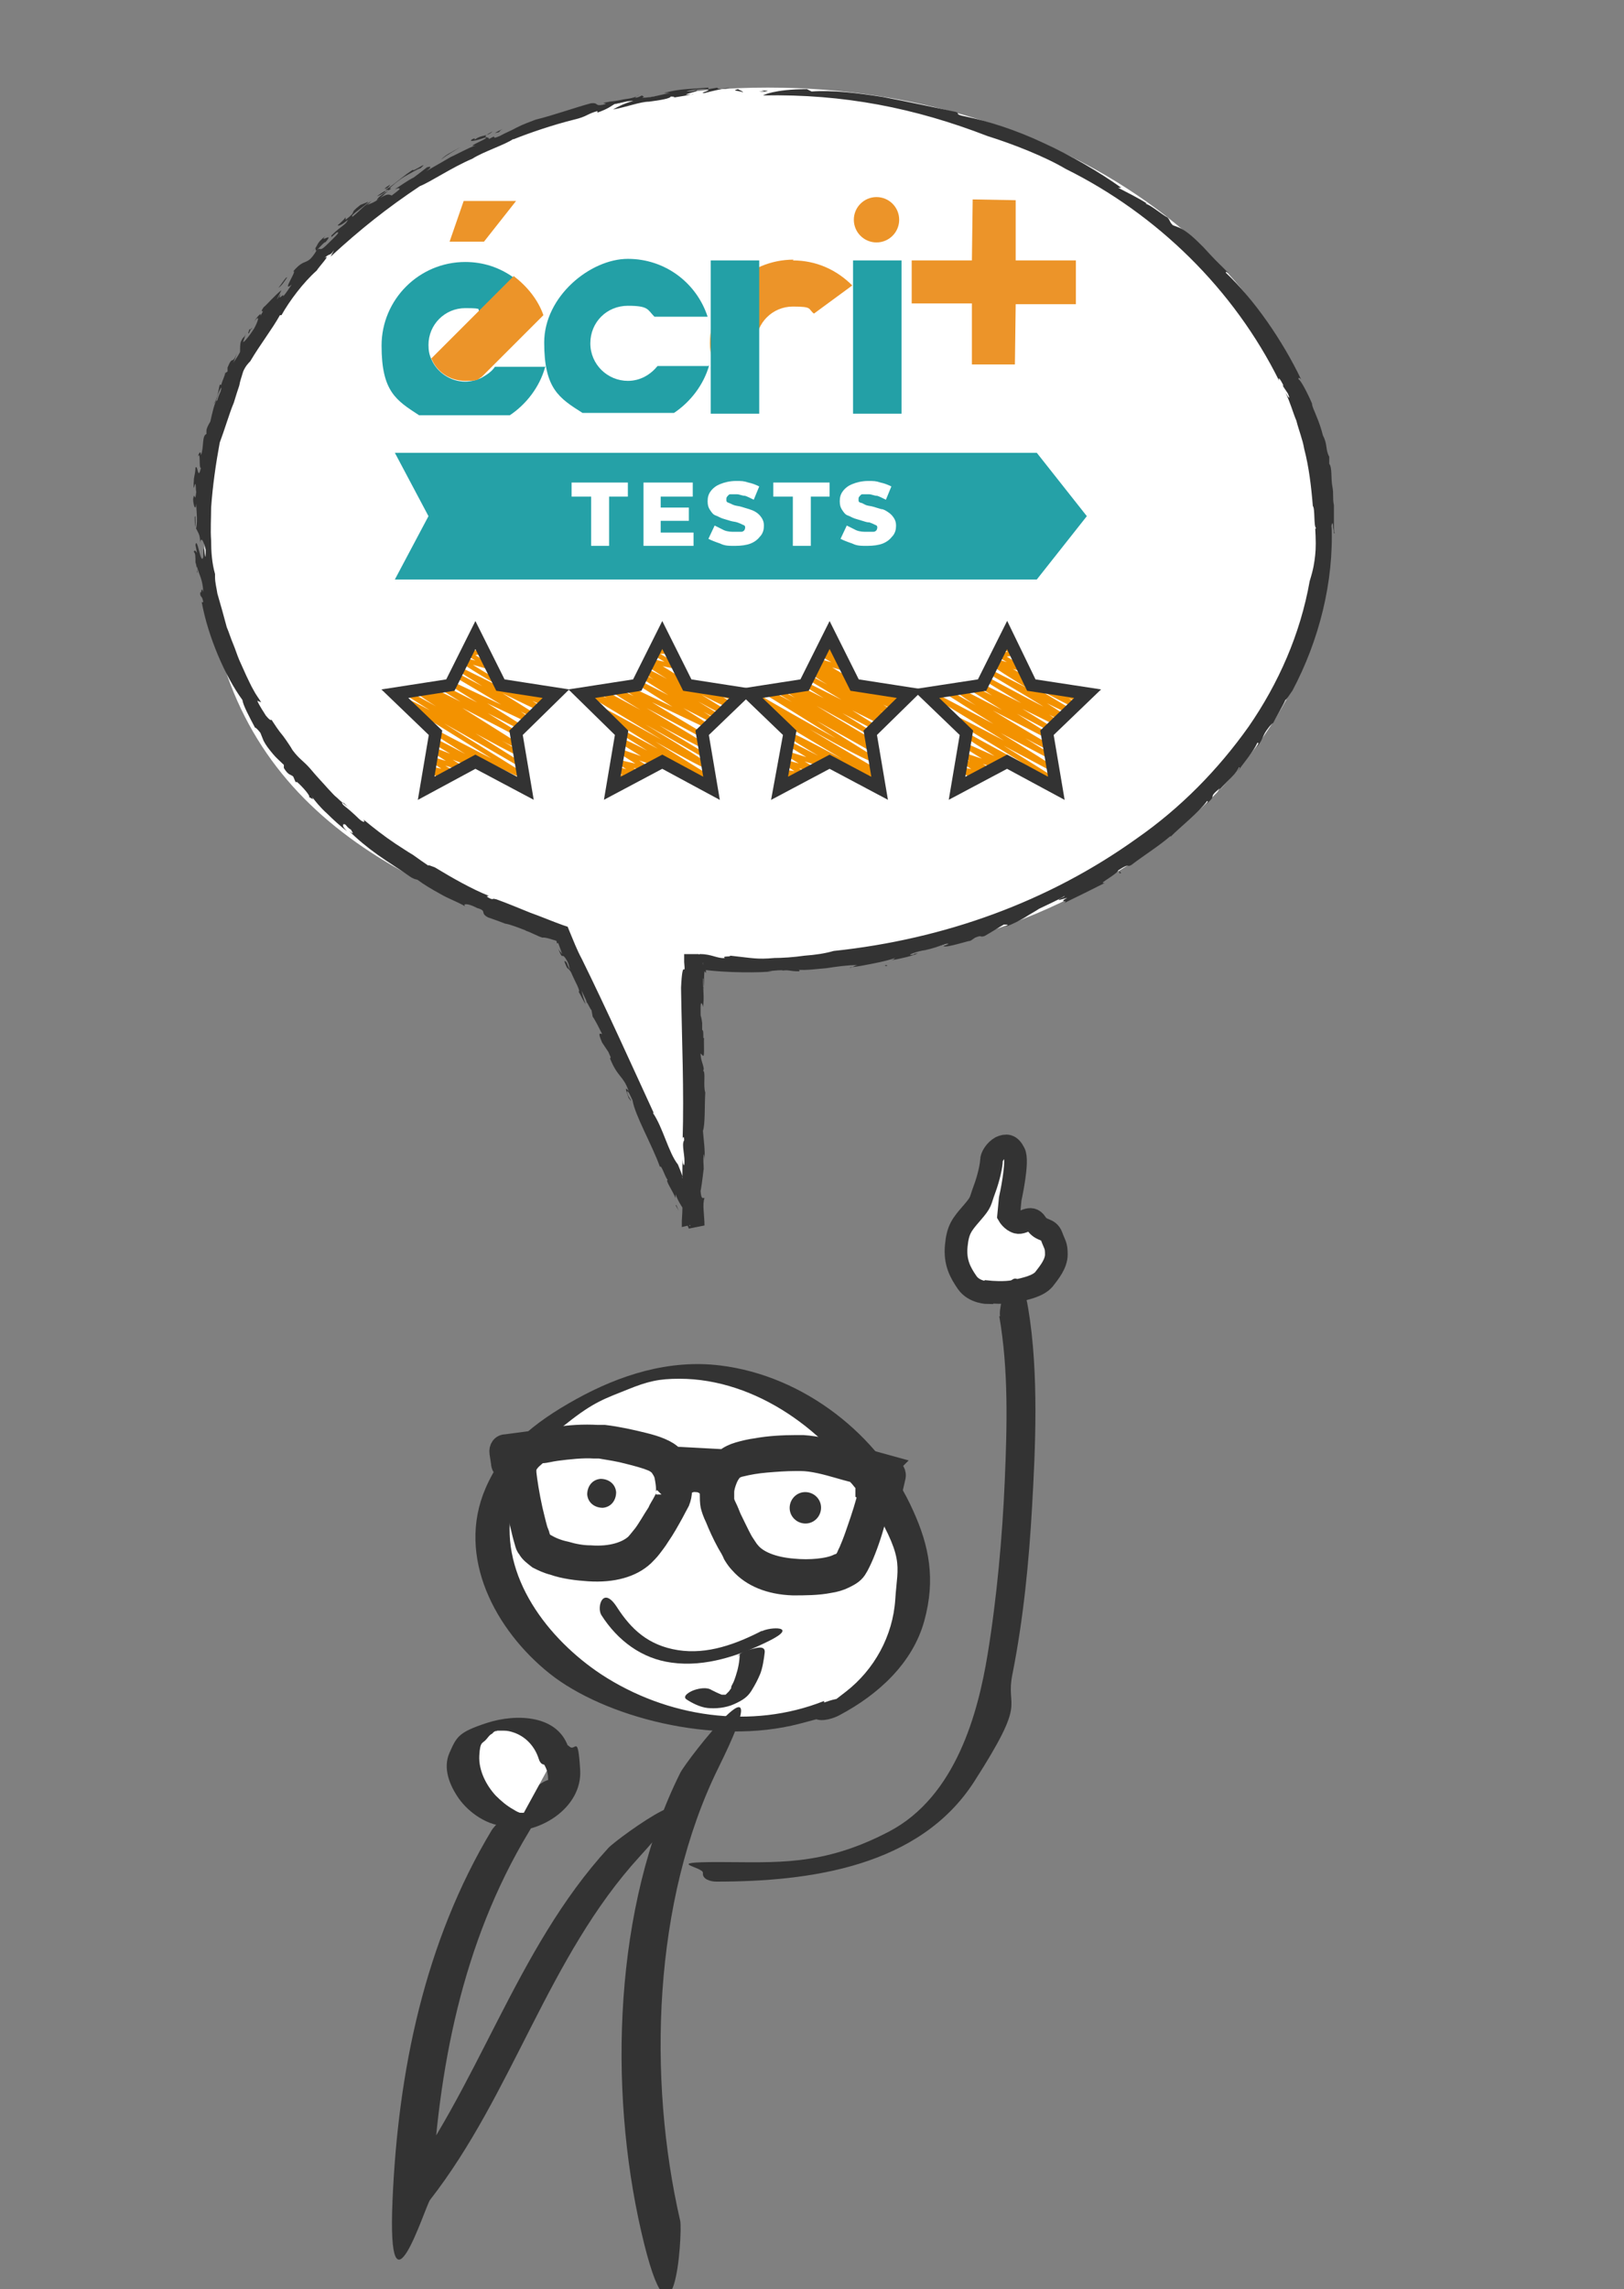
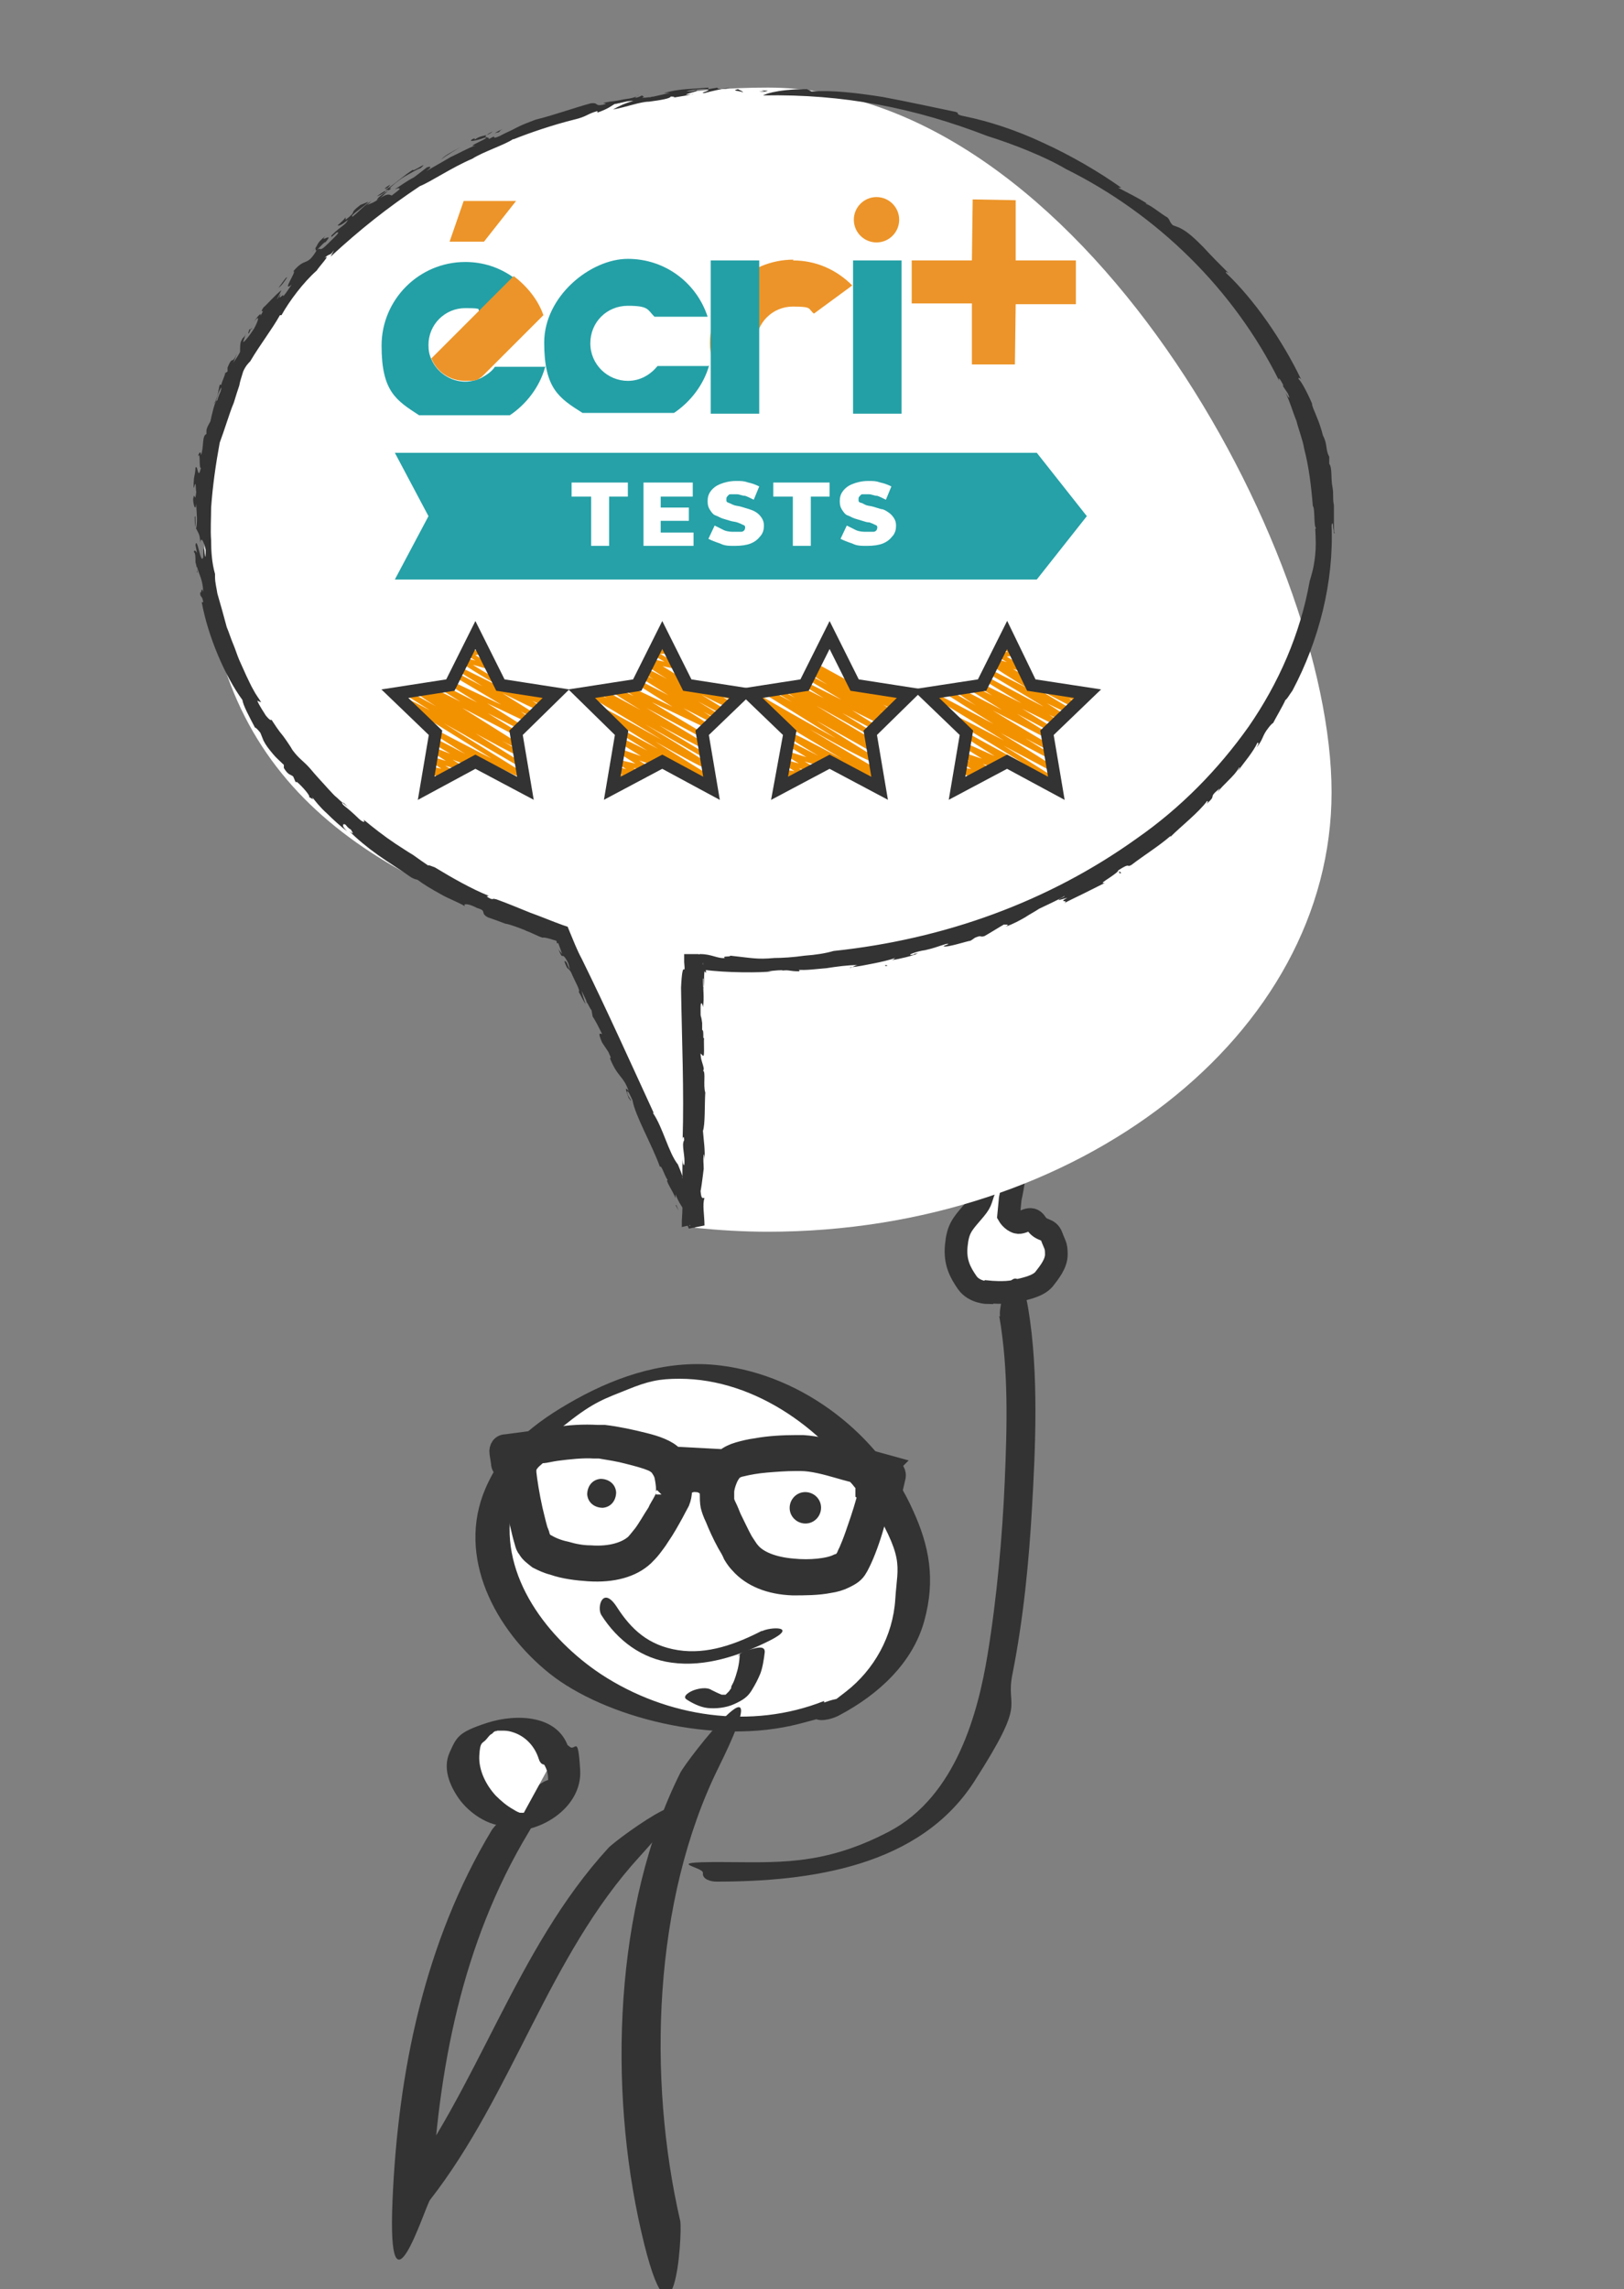
<svg xmlns="http://www.w3.org/2000/svg" id="Calque_1" version="1.1" viewBox="0 0 207.7 292.7">
  <rect x="0" y="0" width="207.7" height="292.7" fill="#808080" stroke="none" />
  <defs>
    <style>
      .st0, .st1 {
        fill: #333;
      }

      .st0, .st2, .st3, .st4 {
        stroke: #333;
      }

      .st0, .st3 {
        stroke-width: 2.2px;
      }

      .st5, .st3, .st4 {
        fill: #fff;
      }

      .st6, .st2, .st7 {
        fill: none;
      }

      .st8 {
        fill: #23a0a6;
      }

      .st2 {
        stroke-width: 1.6px;
      }

      .st9 {
        fill: #25a1a7;
      }

      .st10 {
        fill: #ec9429;
      }

      .st7 {
        stroke: #f39200;
        stroke-linecap: round;
        stroke-linejoin: round;
        stroke-width: .6px;
      }

      .st4 {
        stroke-width: 2.9px;
      }
    </style>
  </defs>
  <g>
    <path class="st5" d="M106.2,218.1c-31,12.5-64.4-26.5-25.7-41.4,23.8-8.8,52,28.1,25.6,42.2" />
    <path class="st1" d="M105.4,217.5c-9.3,3.7-20.1,2.1-28.5-3.4-6.8-4.5-13-12.5-11.5-21.1s3.6-8.2,7.1-11,5-3.2,7.7-4.3,4.1-1.4,6.7-1.4c9.8,0,19.1,6.8,24,15s3.9,8.5,3.6,13.2-2.7,9-6.3,11.8-2.2,1.6-3.4,2.2-1.4.9-.5,1.3,2.4-.1,3.1-.5c4.9-2.6,9.3-6.6,10.8-12s.6-9.7-1.4-14.1c-4.3-9.7-14-17.3-24.7-18.6-6.5-.8-12.8,1.2-18.4,4.3s-9.4,6.3-11.6,11.4c-3.8,8.8,1.3,18.2,8.2,23.7s21,9.3,32,6.4,3.2-.9,4.7-1.5,1.8-.7,1.3-1.4-2.3,0-2.9.2h0Z" />
  </g>
  <path class="st1" d="M97.5,208.5c-3.3,1.7-7,3.1-10.8,2.5s-6-2.7-7.8-5.5-2.6,0-2,1c2.1,3.3,5.2,5.6,9,6.1,4.3.6,8.7-.9,12.5-2.8s.1-1.8-1-1.2h0Z" />
  <g>
    <path class="st0" d="M114.1,187.3l-2.9-.8c-.1,0-.3,0-.4,0h-.3c0,0-1.1-.5-2.6-.9-1.5-.4-3.5-.9-5.2-1-.3,0-.6,0-.9,0-1.6,0-3.5.1-5.1.4-.8.1-1.6.3-2.3.5-.7.2-1.3.5-1.8.9,0,0,0,0,0,0-.1,0-.2,0-.3,0l-5.6-.3c-.1,0-.2,0-.4,0,0,0,0,0,0,0-.5-.5-1-.8-1.7-1.1-.7-.3-1.4-.5-2.2-.7-1.6-.4-3.4-.8-5.1-1-.3,0-.6,0-.9,0-1.7-.1-3.7,0-5.3.3-1.6.2-2.7.5-2.7.5h-.3c-.1,0-.3,0-.4,0l-3,.4c-.7,0-1.1.6-1,1.3l.2,1.3c0,.7.7,1.2,1.3,1.2,0,0,0,.2,0,.3,0,.3,0,.6.1,1,.1.7.3,1.6.4,2.5.4,1.8.8,3.8,1.2,5.1.1.4.2.7.4.9.3.6.9,1,1.4,1.4.6.3,1.2.6,2,.8,1.4.5,3.1.7,4.6.8,3.1.2,5.6-.5,7.2-2,.3-.3.7-.7,1-1.1.3-.4.7-.9,1-1.4.7-1,1.3-2.1,1.8-3,.3-.6.6-1.1.8-1.5.2-.5.3-1,.3-1.5,0,0,0-.2,0-.2h0c.4-.5,1-.8,1.7-.7.6,0,1.2.4,1.5.9,0,.1,0,.2,0,.4,0,.5,0,1.1.1,1.6.1.4.3,1,.6,1.6.4,1,.9,2.1,1.5,3.2.3.5.6,1,.8,1.5.3.5.6.9.9,1.2,1.5,1.7,3.9,2.7,6.9,2.8,1.5,0,3.2,0,4.7-.3.7-.1,1.4-.3,2-.6.6-.3,1.2-.6,1.6-1.2.2-.3.3-.5.5-.9.6-1.2,1.3-3.1,1.8-4.9.3-.9.5-1.7.7-2.4,0-.4.2-.7.2-1,0,0,0-.2,0-.3.6.1,1.3-.3,1.5-1l.3-1.3c.2-.7-.2-1.3-.8-1.5ZM85,191.1c0,.2-.2.5-.4.9-.2.4-.5.8-.7,1.3-.6.9-1.2,2-1.8,2.8-.4.5-.8,1-1,1.2-1,.9-2.9,1.6-5.6,1.4-1,0-2.1-.2-3.1-.5-1-.2-1.9-.6-2.4-.9-.4-.2-.6-.4-.6-.5,0,0-.1-.2-.2-.5,0-.2-.2-.5-.3-.9-.2-.7-.4-1.6-.6-2.4-.4-1.8-.7-3.7-.8-4.7,0-.3,0-.5,0-.5,0,0,0-.1.1-.3,0-.2.3-.4.4-.6.4-.4.8-.7,1-.9,0,0,0,0,0,0,0,0,0,0,0,0,0,0,0,0,0,0,0,0,.2,0,.3,0,.5,0,1.1-.2,1.9-.3,1.5-.2,3.4-.4,4.8-.3,0,0,0,0,0,0,.3,0,.5,0,.7,0,1.2.2,2.5.4,3.6.7,1.2.3,2.3.6,3,.9.5.2.8.5.9.6.2.3.5.7.6,1.2.1.5.2,1.1.2,1.6,0,.4,0,.7-.2.9ZM110.8,191c-.2,1-.8,2.9-1.4,4.6-.3.9-.6,1.7-.9,2.4-.1.3-.3.6-.4.9-.1.2-.2.4-.3.5,0,0-.3.3-.7.4-.6.3-1.5.5-2.5.6-1,.1-2.1.1-3.1,0-2.6-.2-4.5-1-5.4-2.1-.2-.2-.5-.7-.9-1.3-.5-.9-1-2-1.5-3-.2-.5-.4-1-.6-1.4-.2-.4-.3-.7-.3-.9,0-.2,0-.5,0-.9,0-.5.2-1.1.4-1.6.2-.5.5-.9.7-1.1,0,0,.4-.3,1-.4.8-.2,1.9-.4,3.1-.5,1.2-.1,2.5-.2,3.7-.2.2,0,.5,0,.7,0,0,0,0,0,0,0,1.5,0,3.3.5,4.7.9.7.2,1.4.4,1.8.5.1,0,.2,0,.3,0h0s0,0,0,0c0,0,0,0,0,0,0,0,0,0,0,0,.2.2.6.6.9,1,.2.2.3.4.4.6,0,.2,0,.3,0,.3,0,0,0,.2,0,.5Z" />
-     <path class="st3" d="M113.9,188.8c0,.3-.5.6-1.2.6-.6,0-1.1-.4-1.1-.7,0-.3.5-.6,1.2-.6.6,0,1.1.4,1.1.7Z" />
    <path class="st3" d="M67.1,185.9c0,.3-.6.6-1.2.6-.6,0-1.1-.3-1.1-.7,0-.3.5-.6,1.2-.6.6,0,1.1.3,1.1.7Z" />
  </g>
  <path class="st1" d="M78.8,190.8c0,1-.6,1.9-1.7,2-1,0-1.9-.6-2-1.7,0-1,.6-1.9,1.7-2,1,0,1.9.6,2,1.7Z" />
  <path class="st1" d="M105,192.6c.1,1.1-.7,2.1-1.8,2.2-1.1.1-2.1-.7-2.2-1.8-.1-1.1.7-2.1,1.8-2.2,1.1-.1,2.1.7,2.2,1.8Z" />
  <path class="st1" d="M94.6,211.5c0,.9-.2,1.9-.5,2.8s-.3.8-.5,1.2,0,.2-.1.3c.1-.2,0,0,0,.1-.1.1-.2.3-.3.4s-.1.1-.2.2c-.2.2.1-.1,0,0s-.1.1-.2.2c-.2.1.4-.2,0,0s.3-.1,0,0c-.4.2.4-.1.1,0s.4,0,.1,0,.3,0,.1,0-.4,0,0,0c0,0-.2,0-.3,0,0,0-.1,0-.2,0-.1,0-.1,0,0,0,0,0-.3,0-.3,0-.5-.2-.9-.4-1.3-.6-.6-.4-1.6-.2-2.2,0s-1.6.8-1,1.2,1.7,1,2.7,1.1,2.3,0,3.4-.5,1.7-.9,2.2-1.7.8-1.4,1.1-2.1.5-1.9.6-2.8-1-.6-1.4-.5-.9.2-1.3.4-.7.4-.7.6h0Z" />
  <path class="st1" d="M87,226.7c-8.5,17-9.2,40.3-5,58.6s5.3.3,5-1.3c-4.2-18.2-3.5-41,4.9-58s-4.2-.8-4.9.7h0Z" />
  <path class="st4" d="M126.4,165.3s-1.8,0-2.7-1.3c-.9-1.3-1.6-2.6-1.4-4.7.2-2.1.7-2.7,2-4.2,1.3-1.5,1-1.4,1.6-3,.6-1.6.9-3.2.9-3.7,0-.5.5-1.3,1.2-1.7.7-.3,1.2-.3,1.7.7.6,1-.5,5.9-.5,5.9l-.2,2.1s.4.7,1.1.9c.8.2,1.7-1,2.4.1.7,1.1,1.6.6,2,1.7.4,1.1.6,1.1.6,2.3,0,1.2-.9,2.3-1.6,3.2-.8.9-2.4,1.2-3.7,1.5-1.3.3-3.3.1-3.3.1Z" />
  <path class="st1" d="M62.9,234c-8.6,14.3-12,30.9-12.7,47.4s4.1.9,4.8-.1c10.6-13.6,15.1-31.1,26.8-43.9s-2.8-2.4-4-1.1c-12,13.1-16.6,30.8-27.4,44.7h4.8c.8-16.4,3.9-32.6,12.4-46.7s-3.7-1.8-4.7-.3h0Z" />
  <path class="st1" d="M127.8,168.3c1.2,6.9,1,14.1.7,21.1s-1,14.9-2.2,22.2-4,18.1-12.6,22.6-14.5,3.9-21.8,3.9-1.9.6-2,1.4,1,1.1,1.7,1.1c12,0,26-1.9,33-12.8s3.9-9,4.9-13.8c1.4-7.1,2.1-14.3,2.5-21.4s.9-17-.5-25.3-3.9-.7-3.6,1h0Z" />
  <g>
    <path class="st5" d="M66.5,232.7c-3.6.2-8.2-5-7-8.6,1.8-5,10.2-5,11.6.2" />
    <path class="st1" d="M67.8,232c0,0-.6,0-.4,0-.2,0-.4,0-.6-.1-.4-.1-.8-.3-1.1-.5-.9-.5-1.6-1.1-2.3-1.8-1.2-1.3-2.2-3.2-2.1-5.1s.4-1.5.9-2.1.4-.5.7-.7.1-.1.2-.2c.2-.1-.3.2,0,0s.6-.3.2-.1c0,0,.2-.1.3-.1,0,0-.4.2-.1,0,.5-.2-.4.1.1,0s-.2,0-.2,0c0,0,.3,0,.3,0,0,0-.5,0-.1,0s.2,0,.3,0c-.5,0,.2,0,.3,0s.2,0,.2,0c-.3,0,0,0,.1,0,.4,0,.8.1,1.1.2,1.6.5,2.8,1.8,3.3,3.4s1.8.1,2.1,0,2-.5,1.8-1.1c-1.2-4.6-6.8-4.7-10.5-3.5s-3.9,1.8-4.8,3.8,0,4.2,1.2,5.9,3.7,3.6,6.3,3.5,2-.2,2.8-.7.5-.3.5-.5-.5-.2-.7-.2h0Z" />
  </g>
  <path class="st1" d="M69,224.9c.7.7,1.1,1.5,1.1,2.6,0-.2,0,.1,0,.2,0,.1,0,.2,0,.3,0,.2,0,.5-.2.7s-.2.5-.3.7c.1-.3,0,.1,0,.2,0,.1-.1.2-.2.3-.1.2-.3.4-.5.6s-.3.3,0,0c-.1.1-.2.2-.3.3s-.6.4-.6.5c.2-.2.2-.2,0,0h0c-.1.1-.2.2-.4.3,0,0-.1,0-.2.1.3-.1.3-.2.2-.1-.1,0-.2.1-.3.2-.5.2.3,0,0,0s-.2,0-.3,0c-.5.1.4,0,0,0s-.2,0-.3,0c-.3,0,.5,0,0,0s-.3,0-.4,0c-.8,0-2.1.3-2.6,1.1s.4,1.1,1.1,1.2c4.3.4,9.7-3,9.4-7.8s-.6-2.2-1.4-3-4.7.4-3.6,1.5h0Z" />
  <g>
-     <path class="st5" d="M98.2,11.2c-39.8,0-72.1,25.2-72.1,56.2s18.9,44.1,45.7,52.3l17.1,37.3v-33.9c3,.3,6.1.5,9.3.5,39.8,0,72.1-25.2,72.1-56.2S138,11.2,98.2,11.2Z" />
+     <path class="st5" d="M98.2,11.2c-39.8,0-72.1,25.2-72.1,56.2s18.9,44.1,45.7,52.3l17.1,37.3c3,.3,6.1.5,9.3.5,39.8,0,72.1-25.2,72.1-56.2S138,11.2,98.2,11.2Z" />
    <g>
      <path class="st1" d="M97.1,11.7c1.7,0-.9-.2,1.1-.1-.2.1-.6.2-1.1.1Z" />
      <path class="st1" d="M103.8,11.7c2.7-.2,5.9.2,9.1.7,3.2.6,6.4,1.3,9.3,1.9.7.2-.3.3,1.3.6,2.9.6,6.4,1.7,10,3.4,3.5,1.6,7.1,3.7,9.9,5.7h-.4c1.1.6,2.6,1.3,3.8,2.1,0,0-.4-.2-.2,0,.4,0,2.1,1.4,2.7,1.7.4.4.2.5.7,1l.8.3c1.1.5,2.1,1.5,3.1,2.5,1,1.1,2.1,2.2,3.2,3.3-.1,0-.4-.3-.3,0,3.6,3.4,7.2,8.6,9.6,13.6-.2-.2-.4-.3-.3,0,.3.2,1.1,1.7,1.7,3.1,0,.4.3.9.6,1.7.3.7.6,1.6.8,2.4h0c.6,1.1.3,1.8.8,2.7,0,.3,0,.6,0,.9.4.5.2,1.9.4,2.9h0c.2,1,0,1.5.2,2.4h0c0,1.2,0,2.1,0,2.6,0,.6,0,.9.1.9-.1.4-.1-.2-.2-.6,0-.5-.1-.9-.2-.3.3,7.2-1.6,14.7-5,21.1-.5.7-.7,1.1-.9,1.2-.3.7-1.3,2.4-1.6,3,.1-.2-.4.3-.6.6-.8,1-.6,1.4-1.5,2.5.3-.5.3-.7.1-.6-.5,1.1-1.6,2.4-2.5,3.6.1-.2.3-.5.2-.5-.4.7-.9,1.2-1.4,1.7-.5.5-1,1-1.4,1.5l.3-.5c-1.7,1.4-.2.7-1.7,2,.3-.4.1-.3.1-.4-1.1,1.5-3.4,3.3-4.7,4.6,0,0,0-.1,0-.1-1.5,1.3-3.3,2.4-5,3.7-.7.4,0-.4-1.7.7.1.1-.6.6-1.2,1-.6.4-1.1.7-.5.6-.8.4-1.8.9-2.8,1.4-1,.5-1.9.9-2.4,1.2.7-.5-.9,0,.4-.7-.4.1-.7.2-1.1.3,0-.2,1-.5.7-.5-.6.4-2.6,1.3-3.2,1.6-.6.4-1.2.7-1.8,1.1-.7.4-1.4.8-2.5,1.2.9-.5-.7-.1,0-.4-.9.5-1.8,1.1-2.7,1.6-.7.2-.2-.2-1.2.2,0,0-.4.3-.6.4-.3,0-3,.9-3.4.7-.3,0,1.2-.4.3-.3-1.3.4-1.4.5-2.7.8h0c-.9.1-2.6.7-1.6.6.6-.1-.3-.1.7-.2-.6.3-2.2.7-3.5.9.5-.1.4-.2.6-.3-.9.3-1.8.5-2.8.7-1,.2-2,.4-3,.5,0,.2.7-.3,1-.3-1.3,0-2.7.2-4,.4-1.3.1-2.6.3-3.7.2.4,0,.2.2.2.2-1.3,0-1.2-.2-2.1-.1,0-.1-1,0-1.9.1-.4,0-.2,0,.5,0-1.2.2-6,.2-8.7-.2,0,0-.4,0-1,.1l1.2-1c0,.5.1,1,.1,1.3l-.2-.2c-.1.6,0,2.1-.2,2.2.2,1,0-2.2,0-3.3l-.8.7c.4,0,.5,0,0,0,0,0,0,0,0,0l.8-.8c-.1.5.3,2.5,0,2.1,0,1.3.2,2.5,0,3.7,0-.3-.3-1-.3,0,0,1.8,0,.5.2,2v.9c.3,0,0,1.6.3.9-.2.2.1,2.6-.2,2.4l-.3-.3c0,.8.3,1.3.4,1.9,0,.1,0,.3-.1.3.4.1,0,1.9.3,2.8-.1,1.6,0,4.1-.3,4.9.1,1.3.3,2.4.2,3.8,0-.3,0-.7-.1-.8-.1.9,0,1.1,0,1.9,0-.2-.2,1.8-.4,2.8.1,1.2.3.8.5.9-.3.8,0,2.2,0,3.5l-2,.4c-.2-.5-.4-.9-.5-1.3.2.4.9,1.6.6.6-.1-1.2-1.2-2-1.8-3.7v.5c-.3-.8-1.4-2.4-1-2.3-.4-.5-.8-2-1-1.7-1-2.8-3.2-6.6-3.5-8.5-.2-.4-.6-1.4-.7-1.1.1.7.5.9.5,1.2-.2-.3-.3-.4-.3-.4-.3-.9-.6-1.6,0-.9-.7-2-1.4-1.7-2.4-4.2.2,0,.1-.1-.2-.8l-.8-1.2c-.7-1.6-.1-1,0-1.1-.4-.8-.9-1.8-1.2-2.2l-.2-1.1c.2.8-.4-.6-.7-1l.2.4c0-.2-.5-1.1-.7-1.6,0,.2.3,1.2.5,1.7-.3-.4-.6-1.1-.9-1.6.3,0-.5-1.4-.8-2.1-.3-.8-.6-.8-.7-1,0,0-.6-1.2-.1-.7.2.2.2.6.5,1-.2-.5,0-.6-.6-1.5-.5-.7-.3.4-.9-1.2.2.4.3.4.5.7l-.5-1.4h-.2c0-.2,0,0,0-.2,0,0-.2-.3-.3-.5l.6.5c-.7-.2-1.8-.6-2.1-.5-.7-.2-1.5-.7-2.2-.9h.1c-.8-.3-2-.8-2.7-.9h0c-.5-.2-1.6-.6-2.2-.8-1.1-.6,0-.8-1.4-1.2-1.1-.6-1.9-.6-1.5-.2-1-.6-2.2-1-3.2-1.6-1.1-.6-2.1-1.2-2.9-1.8-.3-.1-.2,0-.8-.3-1.4-1-2.9-1.9-4.3-2.9-1.4-1-2.6-2-3.6-3,.8.6.2-.1.2-.2-.7-.4-.6-.8-1-.7,0,.2-.2.2.5.9-.8-.6-1.8-1.5-2.6-2.3-.9-.8-1.5-1.6-1.9-2.1.3.5,0,.2-.4,0,.3,0-.7-1.2-1.5-1.9h-.2s-.3-.7-.3-.7c-.3-.3-.6-.1-1.2-1.1,0,0,0-.2,0-.4-.4-.4-1-.9-1.4-1.4-.5-.6-.9-1.1-1.2-1.7l-.4-1c-.3-.4-1-1.1-.5-.3-1-1.9-1.7-3.2-1.8-3.9-2.2-3-4.4-8.1-5.2-12.5h.2c-.2-1.1-.4-.4-.4-1.3.2.4.1-.9.4,0-.1-1.7-.5-2.1-.8-3.2-.2-.1.2.9,0,.7,0,0,0-.7-.2-1.3,0-.6,0-1.2-.2-1.3,0-.4.3-.1.4.1l-.2-1c.2-1.3.7,2.8,1,1.5v-.9c.1-.9.3,2.4.3,0-.2-1-.6-1.8-.7-.9,0-1.1-.3-1.3-.4-1.6-.2-.3-.3-.6-.3-1.7.2-.6,0,1.8.2,1.4.2-1.1,0-2.2,0-3.1-.1,1.1-.4.1-.4-.6.2-1.2.2.8.4-.9-.1-.3,0-1.8-.3-.5-.1-.3,0-.8,0-1.2.1-.5.2-1,.2-1.4.3-.5.3,1.8.7,0-.3.3,0-2.3-.4-1.4.2-.7.4-.7.4-.2.4-1,.1-2.5.7-2.7v-.4c0-.3.2-.7.5-1.2.2-.9.6-2.8.9-2.7,0-.1.2-.7.4-1.1.1-.4.2-.7,0-.4-.6,1.1-.3,1.4-.9,2,.6-.8.6-1.8.8-2.5h.2c.1-.5.6-1.4.5-1.7,0,.3,0,.2.3,0,0-.2,0-.3,0-.5.7-1.7.5-.2,1.2-1.8l-.5,1.3c.1-.3.5-.7.9-1.5,0-.4,0-1,.1-1.3.4-.9.4-.3.7-1.2l-.4,1.2c0,.2.7-.6,1.4-1.7.4-.7.9-2,0-.9.4-.6,1-1.3.8-.7.8-1.3-.3,0,.4-1.1.4-.3,1.5-1.6,2.3-2.2-.2.4-.4.8-.6,1.2.2-.2.3-.5.5-.7-.5,1.1.5-.3.3.3.4-.4.8-1.1,1.1-1.5-1.4,1.1.8-1.9.2-1.7,1.6-1.9,1.7-.5,3-2.7-.4.2.3-.8-.7.3,1.1-1,.4-1,1.8-2.1-.9,1,1.3-.7,0,.8,0-.2-.8.7-1,.9.5-.3.2.4,1.3-.7.7-.7,1.6-1.5,1.3-1.5-.2-.1-1,1-.8.4,1.3-1.3,1.8-1.3,2.1-2-.9.8-1.3.8-1.3.7.3-.3.7-.6,1-1v.3c1.7-1.3.2-.6,1.9-1.9l1-.4c-.3.5-2.5,1.8-2,1.9,1.1-.9,1.3-1.3,2.4-2-.2.2-.5.5-.7.6.4-.3,1.1-.2,2.5-1.6.8-.7.1-.3,0-.4.9-.6,1.5-1.1,2-1.5.5-.4.9-.7,1.5-1.1-.1.4,2.2-1.3,1-.2-.4.1-1.2.6-2.1,1.1-.8.5-1.6,1.2-1.9,1.5.9-.2-1.5.9-1.6,1.5,1.4-1,1.6-.7,1.9-.6.4-.3.8-.6,1-.8,0-.3-.5,0-.6,0,.8-.5,1.6-1.1,2.4-1.5.7-.5,1.3-1,1.7-1.3.6-.2.6,0-.1.5,1-.6,2.1-1.2,3.1-1.8,1.1-.5,2.1-1.1,3.2-1.5-1.5.3,2.2-1.1,1.2-1-1.1.4-2.2.6-1.6.2.7-.3,0,.1.4,0,.8-.6,1.5-.3,2.2-1-1.9,1-.2.6-.5,1,1.4-.8,0,.2,1.4-.4.7-.4,1.5-.7,2.2-1.1.8-.4,1.6-.7,2.4-1,2.1-.5,5.2-1.6,7.1-2.1,1-.1.4.4,1.5.2,1.2-.3-1-.1.9-.4h-.2c.3,0,1.1-.1,2-.3.9-.1,1.7-.3,1.9-.6l-.5.4c.4,0,.7-.2.9-.3,0,.1.5.1,0,.3,1.2,0,2.4-.4,3.6-.6h-.8c2.1-.6,3.6-.5,5.7-.7v.2s1.2-.2,1.2-.2c-.3.2.9.3,1.5,0-1.1.2-2.1.4-3.2.7-.9,0,1-.3.4-.5-.5-.1-2.4.1-2.7.3.7,0,.8,0,1.3-.2.3.2-.8.3-1.4.6.4,0,.9,0,1-.1-.7.2-1.5.3-2.7.5.8-.2-.5-.1-.2-.2,0,.3-1.3.5-2.8.7-1.1,0-2.9.7-4.6,1,.7-.4,1.5-.8,2.6-1.1-1.1,0-1.2.2-2.4.4-.5.3-.8.6-2.2,1.1v-.2c-1.4.4-1.3.7-3,1.1-2.8.7-5.7,1.7-7.7,2.5h-.1c-1,.7-3.8,1.6-5.2,2.5-2.6,1.1-5.4,3-6.7,3.5-4.2,2.8-7.6,5.5-11.4,9,.1-.3.3-.5.4-.8-.5.8-.5.3-1.2,1,.9-.6-.7,1.1-1,1.6-1.7,1.5-3.5,3.9-4.5,5.7h-.2c-1,1.8-2.5,3.7-3.8,5.9-.2.2-.6.6-.9,1.3-.2.7-.4,1.2-.5,1.8-.2.6-.4,1.2-.7,2.2-.3.7-.6,1.6-.9,2.5-.3.9-.6,1.8-.9,2.6-.5,2.7-.9,5.5-1.1,8.3,0,1.4-.1,2.8,0,4.2,0,1.4.1,2.9.5,4.3v.4c0,.7.2,1.4.3,2.1.2.7.4,1.4.6,2.1.2.7.4,1.5.6,2.2.3.7.5,1.4.8,2.1.3.7.5,1.4.8,2.1.3.7.6,1.3.9,2,.3.6.6,1.3.9,1.8.3.6.7,1.1,1,1.6l-.5-.2c.3.7.8,1.4,1.1,1.9.4.5.7.7.7.5.4.6.9,1.4,1.5,2.1.3.4.5.7.7,1,.2.3.4.6.5.8.9,1.2,1.3,1.3,2.2,2.3,1,1.2,1.7,1.9,2.4,2.7.4.4.7.8,1.1,1.1.4.4.9.8,1.4,1.2l-.5-.5c-.3-.2-.4,0,.1.4.4.3,1.2,1,1.7,1.5.5.5,1,.7.7.2,1.2,1,2.6,2.1,4.1,3.1.8.5,1.5,1,2.2,1.4.7.5,1.4,1,2,1.4-.2-.2.5.1.8.2,2.3,1.4,4.8,2.8,6.8,3.6.4.2-.7-.1.3.4.6.2,0-.1.8.1,1.4.5,2.8,1.1,4.3,1.7,1.4.5,2.8,1.1,4.2,1.6l.6.2.2.5c.5,1.2,1,2.5,1.6,3.6,3.2,6.5,6.3,13.4,9.2,19.7h-.1c1.3,1.9,2,5.1,3.2,6.6.2.5.8,1.9.5,1.6.8,1.3,1.6,3.7,2.6,5.8l-2.6.6c0-.5,0-1,0-1.5,0,.2,0,.4,0,.7.2-2.7,0-5.1.1-8,0,.3,0,.8.2.9.2-1.1-.4-2.6,0-3.2,0-.6-.2-.5-.2,0,.2-6.3-.1-12.9-.2-19.5.2-4.3.6-.9.4-3.3v-1c0,0,1.1,0,1.1,0,.2,0,.4,0,.7,0,.3.1.2-.1.3,0,1.4,0,2.2.6,3.1.5-.4-.3.7-.1.7-.3,2.8.3,3.4.5,5.6.3h-.2c1.3,0,2.7-.1,4.1-.3,1.4-.1,2.7-.3,3.7-.6,14.2-1.5,27.5-6.3,38.8-14.4,5.6-3.9,10.4-8.8,14.3-14.3,3.8-5.5,6.6-11.8,7.8-18.6.5-1.6.6-2.4.7-3.3.1-.9.1-1.9,0-3.6,0,.1,0,.4.1.1-.3-.2-.1-2.5-.4-2.8-.2-2.5-.5-5-1.1-7.3-.2-1.2-.7-2.4-1-3.6-.5-1.2-.8-2.4-1.4-3.6.4.7.7,1,.3.1l-.6-.9v-.2c-.3-.6-.7-1.2-.5-.5-5.8-11.7-15.6-21.3-27.3-27.1-2.7-1.6-6.8-3.2-10-4.2-9.3-3.6-18.4-5.4-28.7-5.2,0,0,.3-.2,1.2-.4.9-.2,2.3-.4,4.4-.4Z" />
      <path class="st1" d="M95,11.8c-.4-.2-1.6-.2-.6-.4.1.1.7.3.6.4Z" />
      <path class="st1" d="M63.8,16.9c0,0-.4.1-.5.1.4-.2.7-.4,1-.5-.4.2-.3.2-.4.3Z" />
      <path class="st1" d="M56.4,20.4c0,0,.4-.4.9-.7.5-.3,1.1-.6,1.6-.9-.8.5-1.7,1-2.5,1.6Z" />
      <path class="st1" d="M49.6,24c-.6.3-.5.1.3-.4,0,0-.1.2-.3.4Z" />
      <path class="st1" d="M49.3,24.5c-.5.4-.8.5-1.1.6,0,0,1.2-.9,1.1-.6Z" />
      <path class="st1" d="M36.7,35.5c-.2.3-.7,1.1-1.1,1.3.3-.3,1.1-1.6,1.1-1.3Z" />
      <path class="st1" d="M32.2,41.9c-.1.2-.2.3-.3.6-.3.4-.1-.1,0-.4h.3Z" />
      <polygon class="st1" points="86.8 154.8 86.4 154.1 86.5 154.1 86.8 154.8" />
      <path class="st1" d="M112.8,123.5c.8-.2.6,0,.7,0-.7.1.2-.2-.7,0Z" />
      <polygon class="st1" points="143.4 111.6 143.2 111.7 143.1 111.4 143.4 111.6" />
    </g>
  </g>
  <g>
    <path class="st7" d="M63.7,87.3s-4.5-2.6-4.4-2.8,3.6.9,3.6.9c0,0-3-1.8-2.9-1.8,0,0,1.8-.3,1.8-.3,0,0-1.3-.8-1.3-.8s.7-.4.7-.4c0,0-.7-.4-.6-.4" />
    <path class="st7" d="M54.8,100.8l-.5-.3s1.5-.2,1.5-.2c0,0-1.1-.7-1.1-.7,0,0,2,0,2-.1s-2.1-1.3-2.1-1.3c0,0,3.1.7,3.2.6l-2.8-1.8s4,1.2,4,1.2-3.6-2.3-3.6-2.3c0-.1,4.6,1.8,4.7,1.7s-4.9-2.9-4.8-3,11,5.8,11.1,5.7c0,0-10.8-6.6-10.7-6.7,0,0,11.1,5.9,11.3,5.6,0,0-15.6-9.7-15.6-9.7.3-.5,15.4,8.4,15.4,8.4,0,0-15.1-9.5-15.1-9.5,0,0,14.5,8.1,14.6,7.9,0,0-13.2-7.7-13-8.1s12.4,7.4,12.7,7l-11.6-7.3c.1-.2,11.3,5.7,11.3,5.7,0,0-9.5-5.9-9.5-5.9l10.6,5.4-8.9-5.6,9.5,4.5c.2-.3-9.1-5.7-9.1-5.7,0,0,9.7,5.1,9.8,5.1,0,0-9.1-5.7-9.1-5.7,0,0,10,5,10.1,4.9,0,0-4.6-2.8-4.6-2.8,0,0,5,2.1,5,2.1s-3-1.9-3-1.9c0,0,3.8,1.5,3.8,1.5,0,0-1.9-1.1-1.8-1.2,0,0,2.4.5,2.5.4,0,0-.1,0-.1,0" />
  </g>
  <g>
    <path class="st7" d="M87.4,87.2l-4.3-2.7s3.4.8,3.4.7c0-.1-3.1-1.8-3.1-1.9h2.2s-1.4-.8-1.4-.9c0,0,.5-.8.6-.8s-.2-.1-.2-.1" />
    <path class="st7" d="M78.4,100.6s-.2-.2-.2-.2c0,0,1.5-.3,1.6-.3l-1.4-.8c0,0,2.5.2,2.5.2,0,0-1.9-1.1-1.8-1.1,0,0,2.8.7,2.8.7,0,0-2.6-1.6-2.6-1.6,0,0,3.4.8,3.4.7l-3.3-2.1s4.8,1.7,4.8,1.6l-4.7-2.9c.2-.3,11.2,5.8,11.2,5.8l-11-6.9c0,0,10.9,5.9,10.9,5.7,0,0-14.5-9-14.5-9,.2-.3,14,7.8,14.2,7.5s-14.9-9.1-14.8-9.2c.3-.4,14.6,7.9,14.6,7.9,0,0-13.2-7.9-13-8.1,0,0,13,7.1,13.1,7,.1-.2-11.8-7-11.7-7.3s11.3,5.8,11.3,5.8c0,0-9.9-5.8-9.7-6.1l10.3,4.9c0,0-8.7-5.5-8.7-5.5l9.6,4.9-8.9-5.6c0-.1,9.5,5.2,9.6,5.1,0,0-9.4-5.7-9.3-5.8.2-.3,9.9,5.5,10.1,5.2,0,0-9.6-5.9-9.6-6,0-.1,9.8,5.3,10,5s-3.1-1.8-3.1-1.9l4.1,1.1s-1.2-.7-1.2-.7" />
  </g>
  <g>
-     <path class="st7" d="M109.2,87.4c0-.1-4.7-2.8-4.7-2.9s3.6,1.1,3.7,1-3.3-1.9-3.2-2,2.6.7,2.6.7c0,0-2.3-1.4-2.3-1.4,0,0,1.3-.6,1.3-.7s-.7-.4-.7-.4" />
    <path class="st7" d="M100.1,100.8s-.5-.3-.5-.3l1-.5-.7-.5s2,.4,2,.3c0,0-1.7-1.1-1.7-1.1l2.8.4s-2.6-1.6-2.6-1.6c0-.1,3.8,1,3.8,1,0,0-3.5-2.1-3.4-2.1l4.5,1.4s-4.7-2.9-4.7-2.9c0,0,8.3,4.3,8.4,4.1s-7.9-4.7-7.8-4.9c.2-.3,11,5.9,11.2,5.6s-14.6-8.7-14.4-9,14,8.4,14.2,8c0,0-16.1-9.3-15.8-9.9,0,0,15.1,8.8,15.4,8.3l-14-8.7c.2-.3,13.7,7.4,13.7,7.4.1-.2-11.9-7.4-11.9-7.4,0,0,11.8,6.7,12,6.5,0,0-11.1-6.5-10.9-6.8s10.5,5.6,10.5,5.6c0,0-9-5.6-9-5.6.1-.2,9.7,5,9.7,4.9l-8.5-5.3,9.2,4.6c.1-.2-9.2-5.7-9.2-5.7,0-.1,9.7,5.4,9.9,5.1,0,0-9.7-5.7-9.5-5.9s9.8,5.6,10,5.3-9.7-5.6-9.5-6c0,0,10.2,5.7,10.4,5.4s-3.4-2.1-3.4-2.1c0,0,4.1,1.6,4.2,1.5,0,0-2.2-1.4-2.2-1.4,0,0,2.9.6,2.9.6s-.2-.1-.2-.1" />
  </g>
  <g>
    <path class="st7" d="M131.7,87.3c.1-.2-4.6-2.8-4.5-2.8l3.6,1.1c0-.1-2.9-1.8-2.9-1.8,0,0,1.8-.3,1.8-.3s-1.6-1-1.6-1c0,0,.8-.9.8-.9,0,0-.1,0-.1,0" />
    <path class="st7" d="M122.8,100.8s-.5-.3-.5-.3c0,0,1.3-.2,1.3-.2,0,0-.8-.5-.8-.5,0,0,1.8-.2,1.9-.3s-1.8-1.1-1.8-1.1c0,0,2.8.5,2.8.5,0,0-2.4-1.5-2.4-1.5,0,0,3.3,1.2,3.3,1.2l-3.2-2,4.5,1.5s-4.5-2.8-4.5-2.8c0,0,7.8,3.5,7.8,3.5,0,0-7.5-4.6-7.4-4.7,0,0,11.2,6.2,11.4,6s-13.6-8.5-13.6-8.5c.1-.2,13.3,6.9,13.3,6.9.1-.2-15.4-9.6-15.4-9.6,0,0,15.1,8,15.1,8,0,0-13.4-8.3-13.4-8.4,0,0,13.1,7.5,13.3,7.2,0,0-12-7-11.8-7.4l11.4,5.9c0-.1-9.7-6.1-9.7-6.1.1-.2,10.3,5.3,10.3,5.3,0,0-8.9-5.4-8.8-5.5l9.5,4.7c.1-.2-9.1-5.6-9.1-5.7,0,0,9.7,5.3,9.9,5s-9.6-6-9.6-6c0,0,10.3,5.3,10.4,5.1,0,0-10.1-5.9-9.9-6.2,0,0,10.4,5.5,10.4,5.4,0-.1-3.3-2.1-3.3-2.1,0,0,4,1.4,4,1.4l-2-1.2c0,0,2.7.5,2.7.5,0,0,0,0,0,0" />
  </g>
  <polygon class="st2" points="60.8 81.2 64 87.6 71.1 88.7 66 93.7 67.2 100.8 60.8 97.4 54.5 100.8 55.7 93.7 50.5 88.7 57.6 87.6 60.8 81.2" />
  <polygon class="st2" points="84.7 81.2 87.9 87.6 95 88.7 89.8 93.7 91 100.8 84.7 97.4 78.3 100.8 79.5 93.7 74.4 88.7 81.5 87.6 84.7 81.2" />
  <polygon class="st2" points="106.1 81.2 109.3 87.6 116.4 88.7 111.3 93.7 112.5 100.8 106.1 97.4 99.7 100.8 101 93.7 95.8 88.7 102.9 87.6 106.1 81.2" />
  <polygon class="st2" points="128.8 81.2 131.9 87.6 139.1 88.7 133.9 93.7 135.1 100.8 128.8 97.4 122.4 100.8 123.6 93.7 118.4 88.7 125.6 87.6 128.8 81.2" />
  <rect class="st6" x="-267.1" y="96.2" width="443.3" height="253.2" />
  <g>
    <g>
      <path class="st10" d="M101.5,33.2c-5.9,0-10.7,4.8-10.7,10.7s5.9,2.6,5.9,0,2.1-4.7,4.7-4.7,1.9.3,2.7.9l4.9-3.6c-2-2-4.6-3.2-7.6-3.2Z" />
      <circle class="st10" cx="112.1" cy="28.1" r="2.9" />
      <polygon class="st10" points="129.9 33.3 129.9 25.6 129.9 25.6 124.4 25.5 124.4 25.6 124.3 33.3 116.6 33.3 116.6 33.3 116.6 38.8 116.6 38.8 124.3 38.8 124.3 46.6 124.3 46.6 129.8 46.6 129.8 46.6 129.9 38.9 137.6 38.9 137.6 38.9 137.6 33.3 137.6 33.3 129.9 33.3" />
      <polygon class="st10" points="57.5 30.9 59.3 25.7 66 25.7 61.9 30.9 57.5 30.9" />
      <g>
        <polygon class="st8" points="115.3 33.3 115.3 33.3 109.1 33.3 109.1 33.3 109.1 52.9 115.3 52.9 115.3 33.3" />
        <polygon class="st8" points="97.1 33.3 97.1 33.3 90.9 33.3 90.9 33.3 90.9 52.9 97.1 52.9 97.1 33.3" />
        <path class="st8" d="M90.6,46.8h-6.5c-.9,1.1-2.2,1.9-3.8,1.9-2.6,0-4.8-2.1-4.8-4.8s2.1-4.8,4.8-4.8,2.5.5,3.4,1.4h6.8c-1.4-4.3-5.4-7.4-10.2-7.4s-10.7,4.8-10.7,10.7,1.9,7.1,4.9,9h11.7c2.1-1.4,3.8-3.6,4.5-6.1Z" />
        <path class="st8" d="M69.8,46.9h-6.5c-.4.6-1,1-1.7,1.4-.6.3-1.4.5-2.1.5-1.9,0-3.6-1.2-4.3-2.8-.3-.6-.4-1.2-.4-1.9,0-2.6,2.1-4.7,4.7-4.7s1.3.2,1.9.4l4.3-4.3c-1.8-1.3-3.9-2-6.2-2-5.9,0-10.7,4.8-10.7,10.7s1.9,7,4.8,8.9h11.6c2.1-1.4,3.8-3.6,4.5-6.1Z" />
      </g>
      <path class="st10" d="M55.2,45.9c.7,1.7,2.4,2.8,4.3,2.8s1.5-.2,2.1-.5l7.6-7.6.3-.3c-.7-2-2.1-3.7-3.8-5l-4.3,4.3-6.3,6.3Z" />
    </g>
    <path class="st9" d="M132.7,57.9H50.5l4.3,8.1-4.3,8.1h82.1l6.4-8.1-6.4-8.1ZM80.4,63.5h-2.5v6.3h-2.3v-6.3h-2.5v-1.8h7.2v1.8h0ZM88.8,69.8h-6.5v-8.1h6.3v1.8h-4.1v1.4h3.6v1.7h-3.6v1.5h4.2v1.8h0ZM97.2,68.6c-.3.4-.7.7-1.2.9-.5.2-1.2.3-2,.3s-1.3,0-1.9-.3c-.6-.2-1.1-.4-1.5-.6l.8-1.7c.4.2.8.4,1.2.6.5.2.9.2,1.4.2s.6,0,.8,0c.2,0,.3-.1.4-.2,0,0,.1-.2.1-.3,0-.2,0-.3-.3-.4-.2-.1-.4-.2-.7-.3s-.6-.1-.9-.2-.7-.2-1-.3-.6-.3-.9-.4-.5-.4-.7-.7-.3-.6-.3-1.1.1-.9.4-1.3.7-.7,1.2-.9c.5-.2,1.2-.4,2-.4s1,0,1.6.2c.5.1,1,.3,1.4.5l-.7,1.7c-.4-.2-.8-.4-1.1-.5-.4,0-.7-.2-1.1-.2s-.6,0-.8,0c-.2,0-.3.2-.4.3s-.1.2-.1.4,0,.3.3.4.4.2.7.3.6.1.9.2.7.2,1,.3.6.2.9.4.5.4.7.7.3.6.3,1c0,.5-.1.9-.4,1.3ZM106.2,63.5h-2.5v6.3h-2.3v-6.3h-2.5v-1.8h7.2v1.8h0ZM114.1,68.6c-.3.4-.7.7-1.2.9-.5.2-1.2.3-2,.3s-1.3,0-1.9-.3c-.6-.2-1.1-.4-1.5-.6l.8-1.7c.4.2.8.4,1.2.6.5.2.9.2,1.4.2s.6,0,.8,0c.2,0,.3-.1.4-.2,0,0,.1-.2.1-.3,0-.2,0-.3-.3-.4-.2-.1-.4-.2-.7-.3-.3,0-.6-.1-.9-.2s-.7-.2-1-.3-.6-.3-.9-.4-.5-.4-.7-.7-.3-.6-.3-1.1.1-.9.4-1.3.7-.7,1.2-.9c.5-.2,1.2-.4,2-.4s1,0,1.6.2c.5.1,1,.3,1.4.5l-.7,1.7c-.4-.2-.8-.4-1.1-.5-.4,0-.7-.2-1.1-.2s-.6,0-.8,0c-.2,0-.3.2-.4.3s-.1.2-.1.4,0,.3.3.4c.2,0,.4.2.7.3s.6.1.9.2.7.2,1,.3c.3,0,.6.2.9.4.3.2.5.4.7.7s.3.6.3,1c0,.5-.1.9-.4,1.3Z" />
  </g>
</svg>